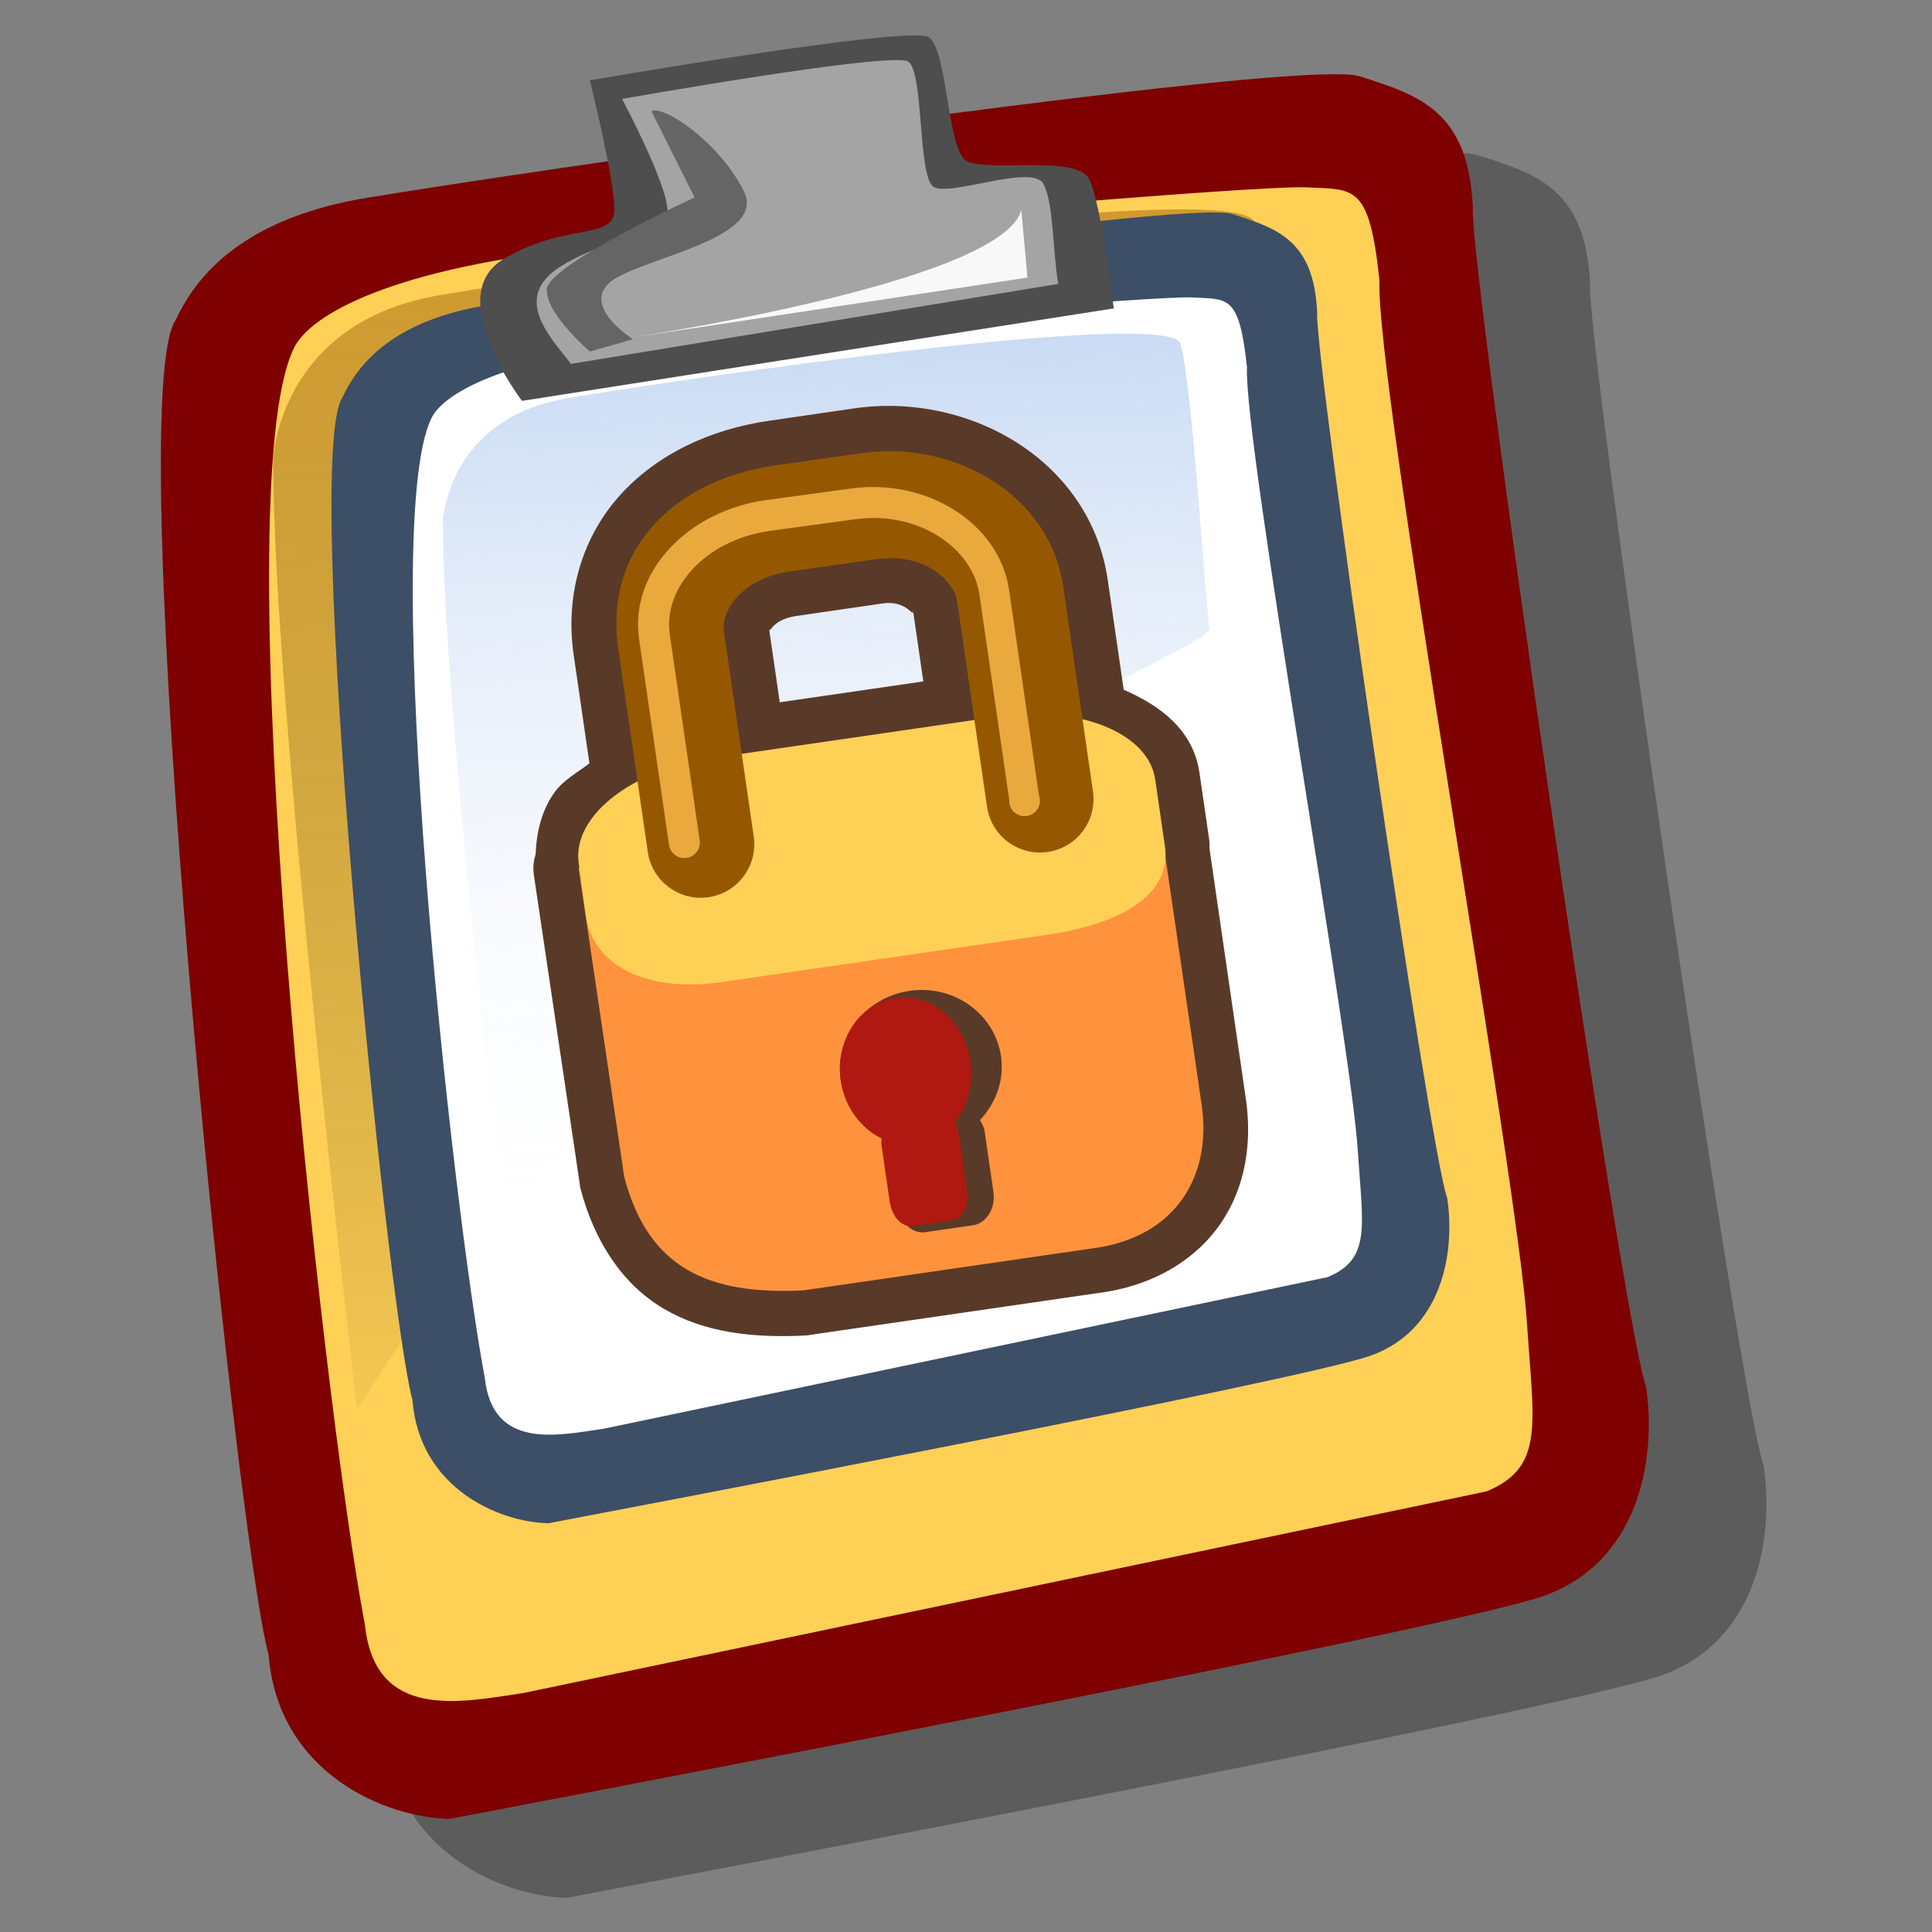
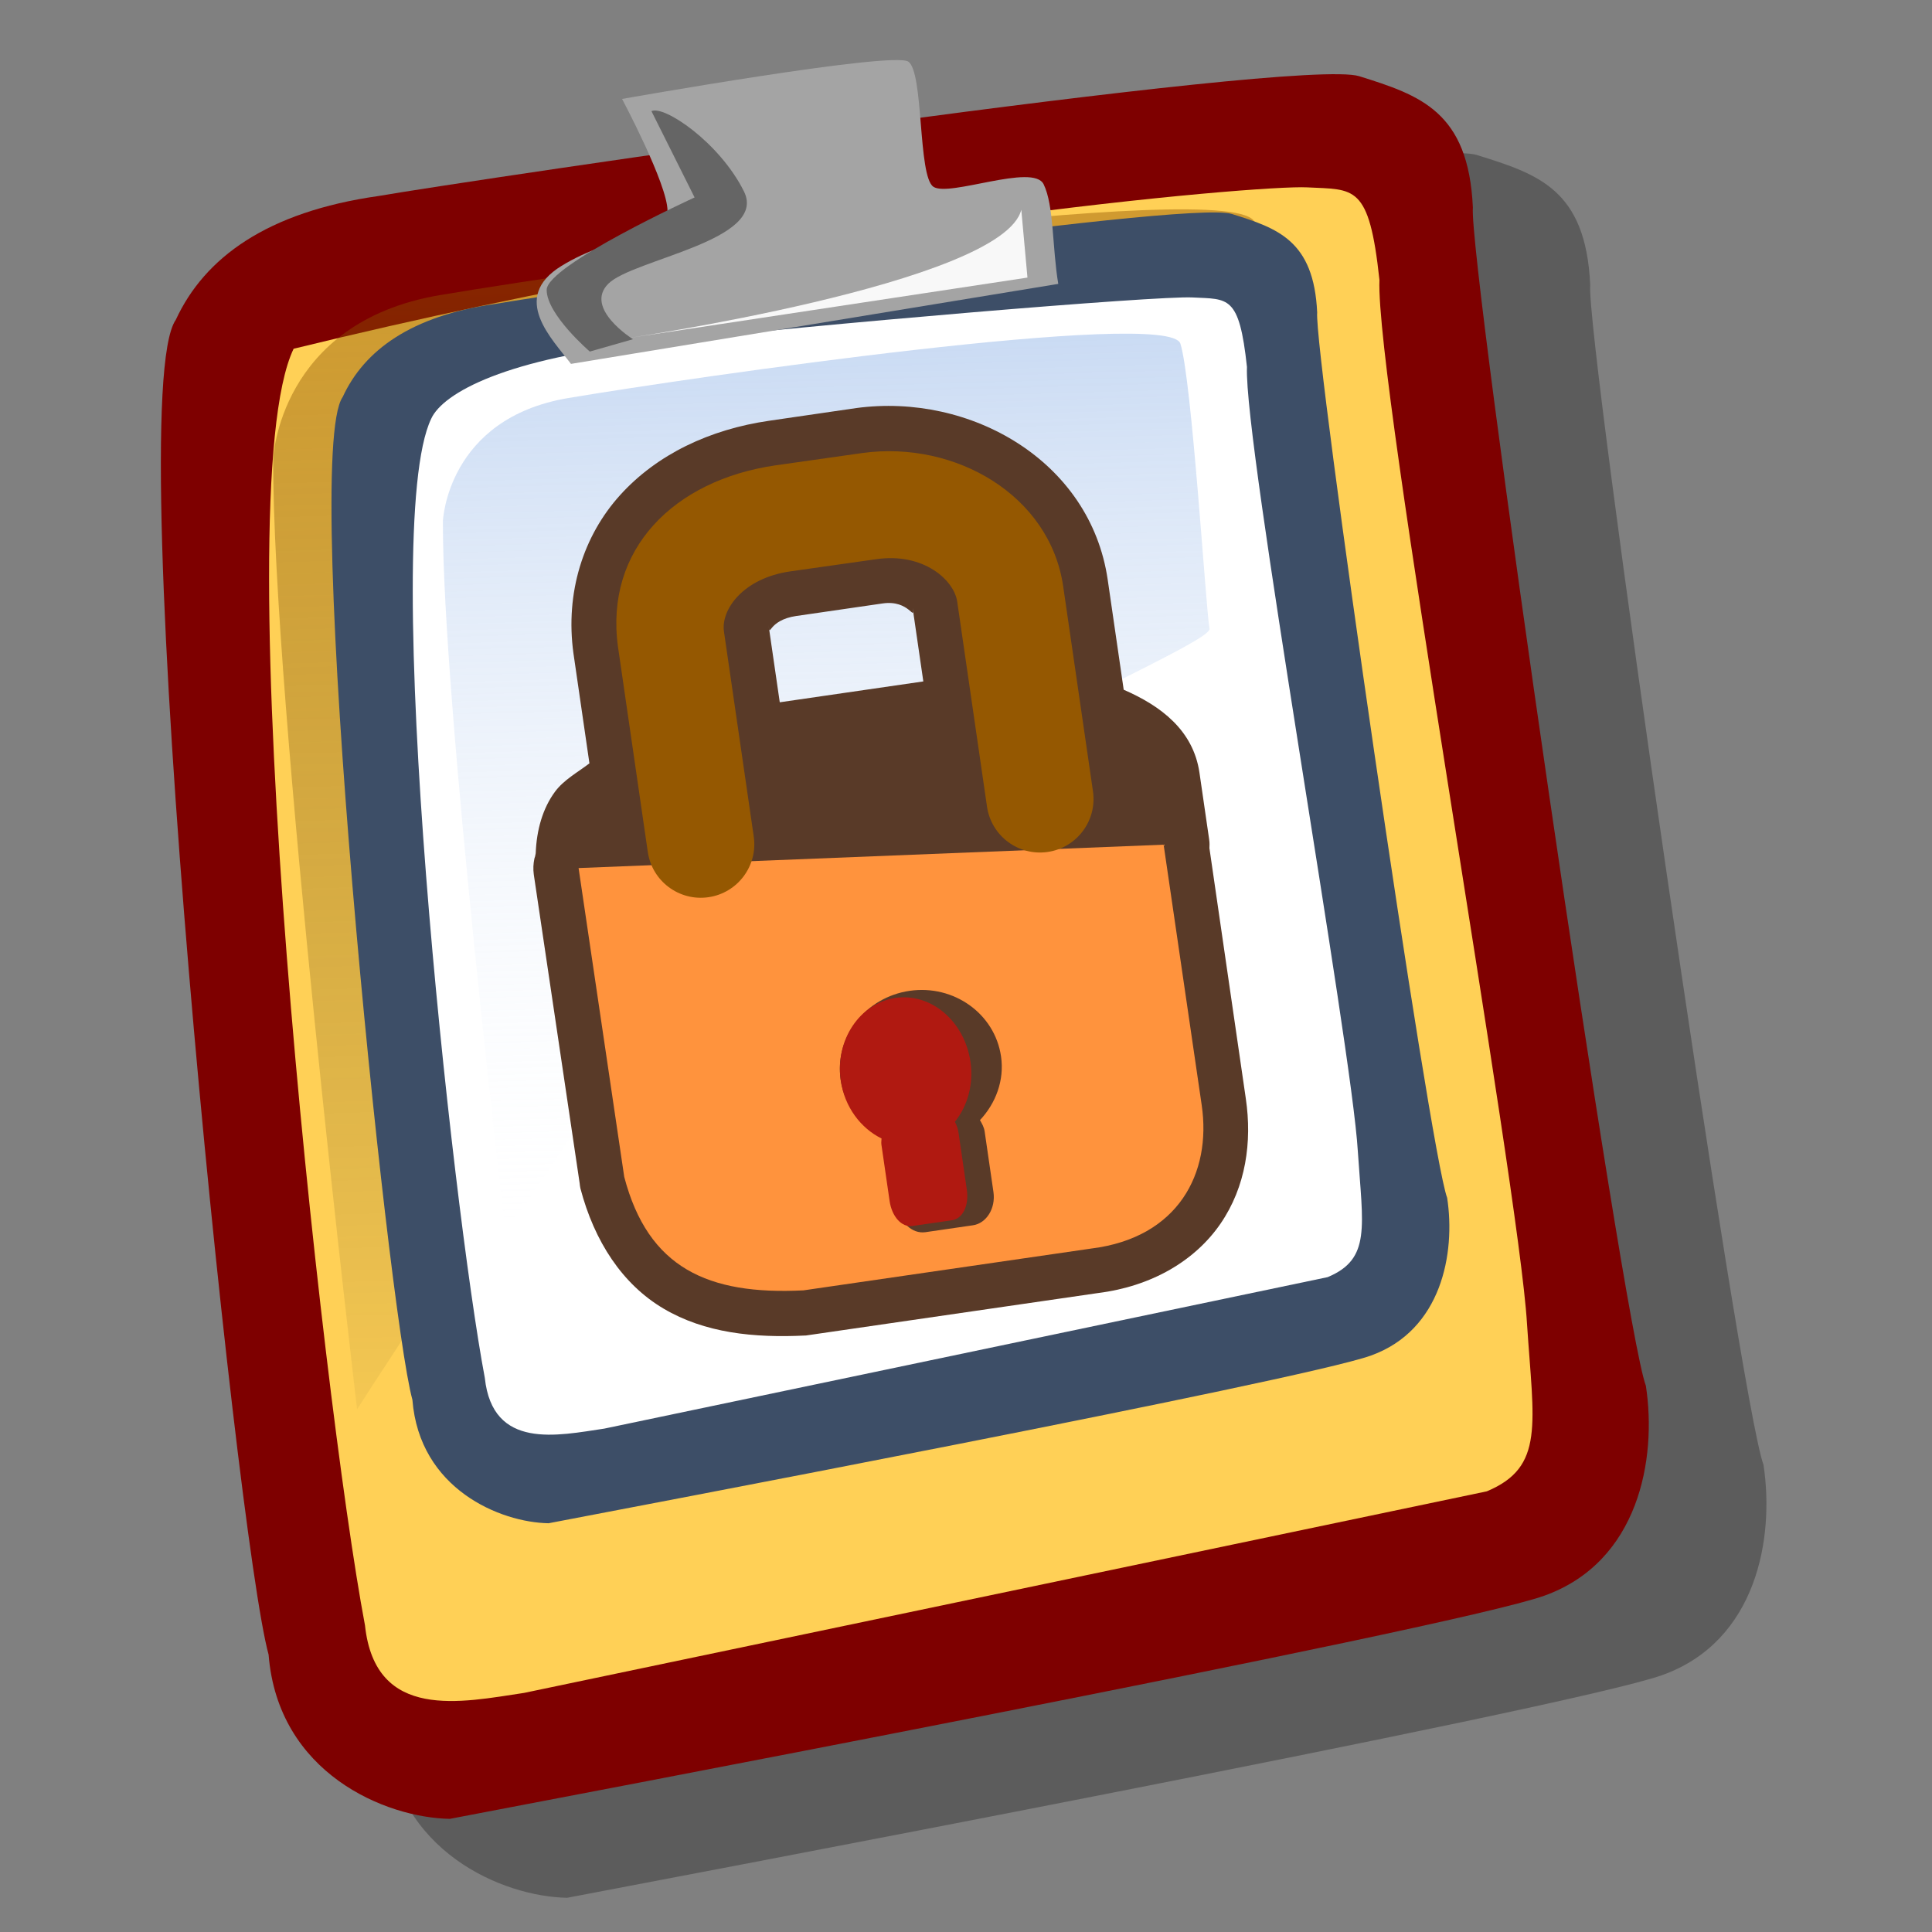
<svg xmlns="http://www.w3.org/2000/svg" xmlns:ns1="http://sodipodi.sourceforge.net/DTD/sodipodi-0.dtd" xmlns:ns2="http://www.inkscape.org/namespaces/inkscape" xmlns:xlink="http://www.w3.org/1999/xlink" id="svg604" ns1:version="0.32" width="90" height="90" ns1:docbase="/home/tweenk/GNUtoon/stock/document" ns1:docname="seahorse-applet.svg" ns2:version="0.46+devel" ns2:output_extension="org.inkscape.output.svg.inkscape" version="1.0">
  <rect width="100%" height="100%" fill="#808080" stroke="none" />
  <defs id="defs606">
    <linearGradient id="linearGradient671">
      <stop style="stop-color:#7fa8e3;stop-opacity:0.741;" offset="0" id="stop672" />
      <stop style="stop-color:#ffffff;stop-opacity:0;" offset="1" id="stop673" />
    </linearGradient>
    <linearGradient id="linearGradient612">
      <stop style="stop-color:#955801;stop-opacity:0.447;" offset="0" id="stop613" />
      <stop style="stop-color:#000500;stop-opacity:0;" offset="1" id="stop614" />
    </linearGradient>
    <linearGradient xlink:href="#linearGradient612" id="linearGradient615" x1="36.217" y1="12.409" x2="37.965" y2="72.903" gradientUnits="userSpaceOnUse" spreadMethod="pad" gradientTransform="matrix(0.989,0,0,0.989,1.105,-1.21)" />
    <linearGradient ns2:collect="always" xlink:href="#linearGradient671" id="linearGradient2180" gradientUnits="userSpaceOnUse" gradientTransform="matrix(0.322,0,0,0.322,0.752,0.877)" x1="36.217" y1="12.409" x2="37.965" y2="72.903" />
  </defs>
  <ns1:namedview id="base" ns2:zoom="3.5649968" ns2:cx="31.580379" ns2:cy="34.931031" ns2:window-width="874" ns2:window-height="724" ns2:window-x="140" ns2:window-y="9" ns2:current-layer="svg604" width="90px" height="90px" showgrid="false" />
  <path style="fill:#000000;fill-opacity:0.28;fill-rule:evenodd;stroke:none;stroke-width:1pt;stroke-linecap:butt;stroke-linejoin:miter;stroke-opacity:1" d="M 47.849,5.297 C 44.414,5.407 32.956,7.411 32.956,7.411 C 32.956,7.411 33.385,9.397 33.725,11.158 C 28.544,11.913 24.367,12.582 23.156,12.792 C 17.97,13.53 14.983,15.656 13.644,18.556 C 11.053,22.241 16.423,75.123 17.968,80.72 C 18.406,86.259 23.431,88.357 26.423,88.406 C 29.887,87.738 73.052,79.605 77.441,78.03 C 81.83,76.455 82.674,71.652 82.149,68.23 C 81.049,65.308 73.868,15.701 74.078,13.272 C 73.874,8.806 71.64,8.109 68.794,7.219 C 67.53,6.823 58.997,7.844 49.77,9.044 C 49.497,7.533 49.235,5.741 48.713,5.393 C 48.606,5.322 48.339,5.282 47.849,5.297 z " id="path2188" />
  <path style="fill:#7e0000;fill-opacity:1;fill-rule:evenodd;stroke:none;stroke-width:1pt;stroke-linecap:butt;stroke-linejoin:miter;stroke-opacity:1" d="M 20.957,84.729 C 17.965,84.68 12.95,82.616 12.512,77.077 C 10.967,71.48 5.599,18.584 8.189,14.899 C 9.528,11.999 12.443,9.869 17.629,9.131 C 21.873,8.397 60.472,2.66 63.319,3.55 C 66.165,4.441 68.407,5.194 68.612,9.66 C 68.401,12.089 75.571,61.631 76.671,64.553 C 77.195,67.975 76.334,72.757 71.945,74.332 C 67.556,75.907 24.422,84.061 20.957,84.729 z " id="path609" ns1:nodetypes="ccccccccc" />
-   <path style="fill:#ffd056;fill-opacity:1;fill-rule:evenodd;stroke:none;stroke-width:1pt;stroke-linecap:butt;stroke-linejoin:miter;stroke-opacity:1" d="M 24.414,78.862 C 21.513,79.295 17.484,80.199 17.003,75.719 C 14.999,65.112 10.404,23.077 13.678,16.246 C 14.409,14.639 18.379,12.459 27.398,11.549 C 37.647,10.384 58.676,8.613 60.888,8.728 C 63.101,8.843 63.778,8.56 64.26,13.04 C 64.064,17.804 70.74,55.068 71.134,61.666 C 71.441,66.349 71.969,68.339 69.261,69.472" id="path608" ns1:nodetypes="cccccccs" />
+   <path style="fill:#ffd056;fill-opacity:1;fill-rule:evenodd;stroke:none;stroke-width:1pt;stroke-linecap:butt;stroke-linejoin:miter;stroke-opacity:1" d="M 24.414,78.862 C 21.513,79.295 17.484,80.199 17.003,75.719 C 14.999,65.112 10.404,23.077 13.678,16.246 C 37.647,10.384 58.676,8.613 60.888,8.728 C 63.101,8.843 63.778,8.56 64.26,13.04 C 64.064,17.804 70.74,55.068 71.134,61.666 C 71.441,66.349 71.969,68.339 69.261,69.472" id="path608" ns1:nodetypes="cccccccs" />
  <path style="fill:url(#linearGradient615);fill-opacity:1;fill-rule:evenodd;stroke:none;stroke-width:1pt;stroke-linecap:butt;stroke-linejoin:miter;stroke-opacity:1" d="M 12.727,21.369 C 12.727,21.369 12.987,15.012 20.496,13.747 C 28.005,12.481 57.744,8.166 58.453,10.369 C 59.161,12.572 60.039,26.886 60.257,28.044 C 60.476,29.202 35.302,39.105 28.389,48.555 C 21.476,58.006 16.635,65.653 16.635,65.653 C 16.635,65.653 12.677,32.323 12.727,21.369 z " id="path636" />
  <g id="g2175" transform="matrix(2.918,0,0,2.918,-11.938,-12.175)">
    <path ns1:nodetypes="ccccccccc" id="path703" d="M 12.849,28.49 C 12.079,28.477 10.787,27.946 10.675,26.519 C 10.277,25.078 8.895,11.459 9.562,10.51 C 9.906,9.763 10.657,9.215 11.992,9.025 C 13.085,8.836 23.023,7.359 23.756,7.588 C 24.489,7.817 25.066,8.011 25.119,9.161 C 25.065,9.786 26.911,22.542 27.194,23.295 C 27.329,24.176 27.107,25.407 25.977,25.813 C 24.847,26.218 13.741,28.318 12.849,28.49 z " style="fill:#3d4e67;fill-opacity:1;fill-rule:evenodd;stroke:none;stroke-width:1pt;stroke-linecap:butt;stroke-linejoin:miter;stroke-opacity:1" />
    <path ns1:nodetypes="cccccccs" id="path704" d="M 13.739,26.979 C 12.992,27.09 11.955,27.323 11.831,26.17 C 11.315,23.439 10.132,12.616 10.975,10.857 C 11.163,10.443 12.185,9.882 14.507,9.647 C 17.146,9.347 22.561,8.891 23.13,8.921 C 23.7,8.951 23.874,8.878 23.998,10.031 C 23.948,11.258 25.667,20.853 25.768,22.551 C 25.847,23.757 25.983,24.27 25.286,24.561" style="fill:#ffffff;fill-opacity:1;fill-rule:evenodd;stroke:none;stroke-width:1pt;stroke-linecap:butt;stroke-linejoin:miter;stroke-opacity:1" />
    <path id="path705" d="M 11.162,12.49 C 11.162,12.49 11.229,10.853 13.162,10.527 C 15.096,10.201 22.753,9.09 22.935,9.658 C 23.118,10.225 23.343,13.91 23.4,14.209 C 23.456,14.507 16.974,17.056 15.194,19.49 C 13.414,21.923 12.168,23.892 12.168,23.892 C 12.168,23.892 11.149,15.31 11.162,12.49 z " style="fill:url(#linearGradient2180);fill-opacity:1;fill-rule:evenodd;stroke:none;stroke-width:1pt;stroke-linecap:butt;stroke-linejoin:miter;stroke-opacity:1" />
  </g>
-   <path style="fill:#4e4e4e;fill-opacity:1;fill-rule:evenodd;stroke:none;stroke-width:1pt;stroke-linecap:butt;stroke-linejoin:miter;stroke-opacity:1" d="M 27.476,3.742 C 27.476,3.742 42.407,1.158 43.268,1.733 C 44.13,2.307 44.13,6.901 44.991,7.475 C 45.853,8.05 50.16,7.188 50.734,8.337 C 51.308,9.485 51.883,14.367 51.883,14.367 L 24.317,18.674 C 24.317,18.674 20.585,13.792 23.456,12.069 C 26.327,10.347 28.624,11.208 28.624,9.772 C 28.624,8.337 27.476,3.742 27.476,3.742 z " id="path674" />
  <path style="fill:#a4a4a4;fill-opacity:1;fill-rule:evenodd;stroke:none;stroke-width:1pt;stroke-linecap:butt;stroke-linejoin:miter;stroke-opacity:1" d="M 28.978,4.609 C 28.978,4.609 41.585,2.373 42.312,2.87 C 43.04,3.367 42.752,8.202 43.48,8.699 C 44.207,9.196 48.131,7.589 48.616,8.583 C 49.101,9.576 49.011,11.502 49.298,13.225 L 26.598,16.951 C 25.737,15.802 23.734,13.877 26.158,12.386 C 28.583,10.896 31.096,11.067 31.096,9.825 C 31.096,8.583 28.978,4.609 28.978,4.609 z " id="path675" ns1:nodetypes="ccccccccc" />
  <path style="fill:#f8f8f8;fill-opacity:1;fill-rule:evenodd;stroke:none;stroke-width:1pt;stroke-linecap:butt;stroke-linejoin:miter;stroke-opacity:1" d="M 47.576,9.772 L 47.863,12.931 L 28.912,15.802 C 28.912,15.802 46.714,13.218 47.576,9.772 z " id="path676" />
  <path style="fill:#656565;fill-opacity:1;fill-rule:evenodd;stroke:none;stroke-width:1pt;stroke-linecap:butt;stroke-linejoin:miter;stroke-opacity:1" d="M 30.347,5.178 L 32.357,9.198 C 32.357,9.198 25.466,12.357 25.466,13.505 C 25.466,14.654 27.476,16.377 27.476,16.377 L 29.486,15.802 C 29.486,15.802 27.189,14.367 28.337,13.218 C 29.486,12.069 35.803,11.208 34.654,8.911 C 33.506,6.614 30.922,4.891 30.347,5.178 z " id="path677" />
  <g id="g2509" transform="matrix(0.492,-7.1494599e-2,7.1494599e-2,0.492,15.332,21.262)">
    <path transform="matrix(3,0,0,3,0.219,-0.564)" d="M 13.688,1.062 C 11.815,1.061 10.072,1.595 8.75,2.688 7.428,3.78 6.607,5.459 6.594,7.375 l 0,3.469 C 6.189,11.069 5.73,11.237 5.406,11.562 4.941,12.03 4.66,12.676 4.531,13.375 4.525,13.408 4.505,13.436 4.5,13.469 4.489,13.489 4.479,13.51 4.469,13.531 4.408,13.691 4.376,13.86 4.375,14.031 l 0.031,9.75 C 4.403,23.833 4.403,23.885 4.406,23.938 4.599,25.649 5.278,27.099 6.438,28.031 7.597,28.964 9.079,29.346 10.719,29.5 10.76,29.502 10.802,29.502 10.844,29.5 L 19.938,29.5 c 1.686,0.033 3.141,-0.563 4.094,-1.594 0.952,-1.031 1.346,-2.387 1.344,-3.75 l 0,-7.688 0,-0.219 c 0.012,-0.084 0.031,-0.128 0.031,-0.281 l 0,-2.094 c 0,-1.338 -0.89,-2.238 -1.969,-2.906 l 0,-3.469 c 1e-06,-3.757 -3.406,-6.402 -7,-6.438 z m 0,0 m -0.031,6.156 2.719,0 c 0.849,1e-07 0.906,0.724 0.906,0.281 l 0,2.312 -4.531,0 0,-2.438 c 0,0.443 -0.022,-0.156 0.906,-0.156 z" id="path3240" style="font-size:12px;fill:#593a28;fill-rule:evenodd" ns2:original="M 13.6875 2.46875 C 10.481183 2.4661913 8.0206471 4.2923732 8 7.375 L 8 11.625 C 6.690965 12.088687 5.8125 12.91445 5.8125 13.875 L 5.8125 14.03125 L 5.78125 14.03125 L 5.8125 23.78125 C 6.1416031 26.699215 7.8611266 27.813523 10.84375 28.09375 L 19.9375 28.09375 C 22.663239 28.146948 23.972703 26.304865 23.96875 24.15625 L 23.96875 16.25 C 23.982136 16.159331 24 16.065706 24 15.96875 L 24 13.875 C 24 12.965512 23.22541 12.163533 22.03125 11.6875 L 22.03125 7.5 C 22.031251 4.6228379 19.350915 2.4971534 16.4375 2.46875 L 13.6875 2.46875 z M 13.65625 5.8125 L 16.375 5.8125 C 17.858289 5.8125001 18.6875 6.8094536 18.6875 7.5 L 18.6875 11.21875 L 11.34375 11.21875 L 11.34375 7.375 C 11.34375 6.6844342 12.172955 5.8125001 13.65625 5.8125 z " ns2:radius="1.4160534" ns1:type="inkscape:offset" />
    <path style="font-size:12px;fill:#ff933d;fill-opacity:1;fill-rule:evenodd" d="m 17.584,41.53 0.072,29.25 c 0.987,8.754 6.146,12.097 15.094,12.938 l 27.281,0 c 8.177,0.16 12.149,-5.367 12.137,-11.812 L 72.147,47.246 z" id="path3177" ns1:nodetypes="ccccccc" />
-     <path id="path3179" style="font-size:12px;fill:#ffd056;fill-opacity:1;fill-rule:evenodd" d="m 31.31,33.135 c -7.56,0 -13.646,3.541 -13.646,7.94 l -0.051,5.015 c 0,4.399 4.202,7.94 11.761,7.94 l 30.663,0 c 7.56,0 12.209,-2.245 12.209,-6.644 l 0,-6.311 c 0,-4.399 -6.086,-7.94 -13.646,-7.94 z" ns1:nodetypes="ccccccccc" />
    <path ns1:nodetypes="ccsccccccsccccc" id="path3187" d="m 24.219,21.561 0,19.406 c 0,2.77 2.246,5.016 5.016,5.016 2.77,0 5.016,-2.246 5.016,-5.016 l 0,-19.406 c 0,-2.072 2.488,-4.688 6.938,-4.688 l 8.156,0.028 c 4.45,0 6.938,2.963 6.938,5.035 l 0,19.406 c 0,2.77 2.246,5.016 5.016,5.016 2.77,0 5.016,-2.246 5.016,-5.016 l 0,-19.406 C 66.313,13.305 58.271,6.955 49.531,6.87 l -8.25,-0.028 c -9.619,-0.008 -17.001,5.471 -17.062,14.719 z" style="font-size:12px;fill:#955801;fill-opacity:1;fill-rule:evenodd;stroke:none" />
    <path id="path3181" d="m 46.625,57.374 c -4.187,0 -7.594,3.274 -7.594,7.312 0,2.625 1.503,4.898 3.656,6.188 -0.036,0.199 -0.094,0.35 -0.094,0.562 l 0,5.719 c 0,1.563 0.99,2.812 2.25,2.812 l 4.5,0 c 1.26,-3e-06 2.344,-1.25 2.344,-2.812 l 0,-5.719 c 0,-0.438 -0.139,-0.756 -0.281,-1.125 1.685,-1.341 2.812,-3.353 2.812,-5.625 0,-4.039 -3.407,-7.312 -7.594,-7.312 z" style="font-size:12px;fill:#593a28;fill-rule:evenodd" />
    <path style="font-size:12px;fill:#b01911;fill-rule:evenodd" d="m 45.219,57.842 c -3.394,0 -6.188,3.11 -6.188,6.938 0,2.511 1.227,4.69 3,5.906 -0.029,0.19 -0.094,0.359 -0.094,0.562 l 0,5.344 c 0,1.481 0.76,2.625 1.781,2.625 l 3.75,0 c 1.021,0 1.781,-1.144 1.781,-2.625 l 0,-5.344 c 0,-0.419 -0.07,-0.773 -0.188,-1.125 1.366,-1.271 2.25,-3.191 2.25,-5.344 0,-3.828 -2.7,-6.938 -6.094,-6.938 z" id="path3185" />
-     <path ns1:nodetypes="cccscccccccssccccc" id="path3189" d="m 39.781,9.936 c -7.261,0 -13.5,4.819 -13.5,11.156 l 0,19.5 c 0,0.803 0.651,1.453 1.453,1.453 0.803,0 1.453,-0.651 1.453,-1.453 l 0,-19.5 c 0,-4.403 4.548,-8.207 10.5,-8.25 l 0.094,0 8.062,0.072 c 6.002,0 10.594,4.219 10.594,8.647 l 0,19.406 c -0.136,0.581 0.098,1.185 0.59,1.522 0.492,0.337 1.141,0.337 1.633,0 0.492,-0.337 0.726,-0.942 0.59,-1.522 l 0,-19.406 c 3e-06,-6.31 -6.094,-11.51 -13.312,-11.553 l -0.094,0 z" style="font-size:12px;fill:#e9a93d;fill-opacity:1;fill-rule:evenodd;stroke:none" />
  </g>
</svg>